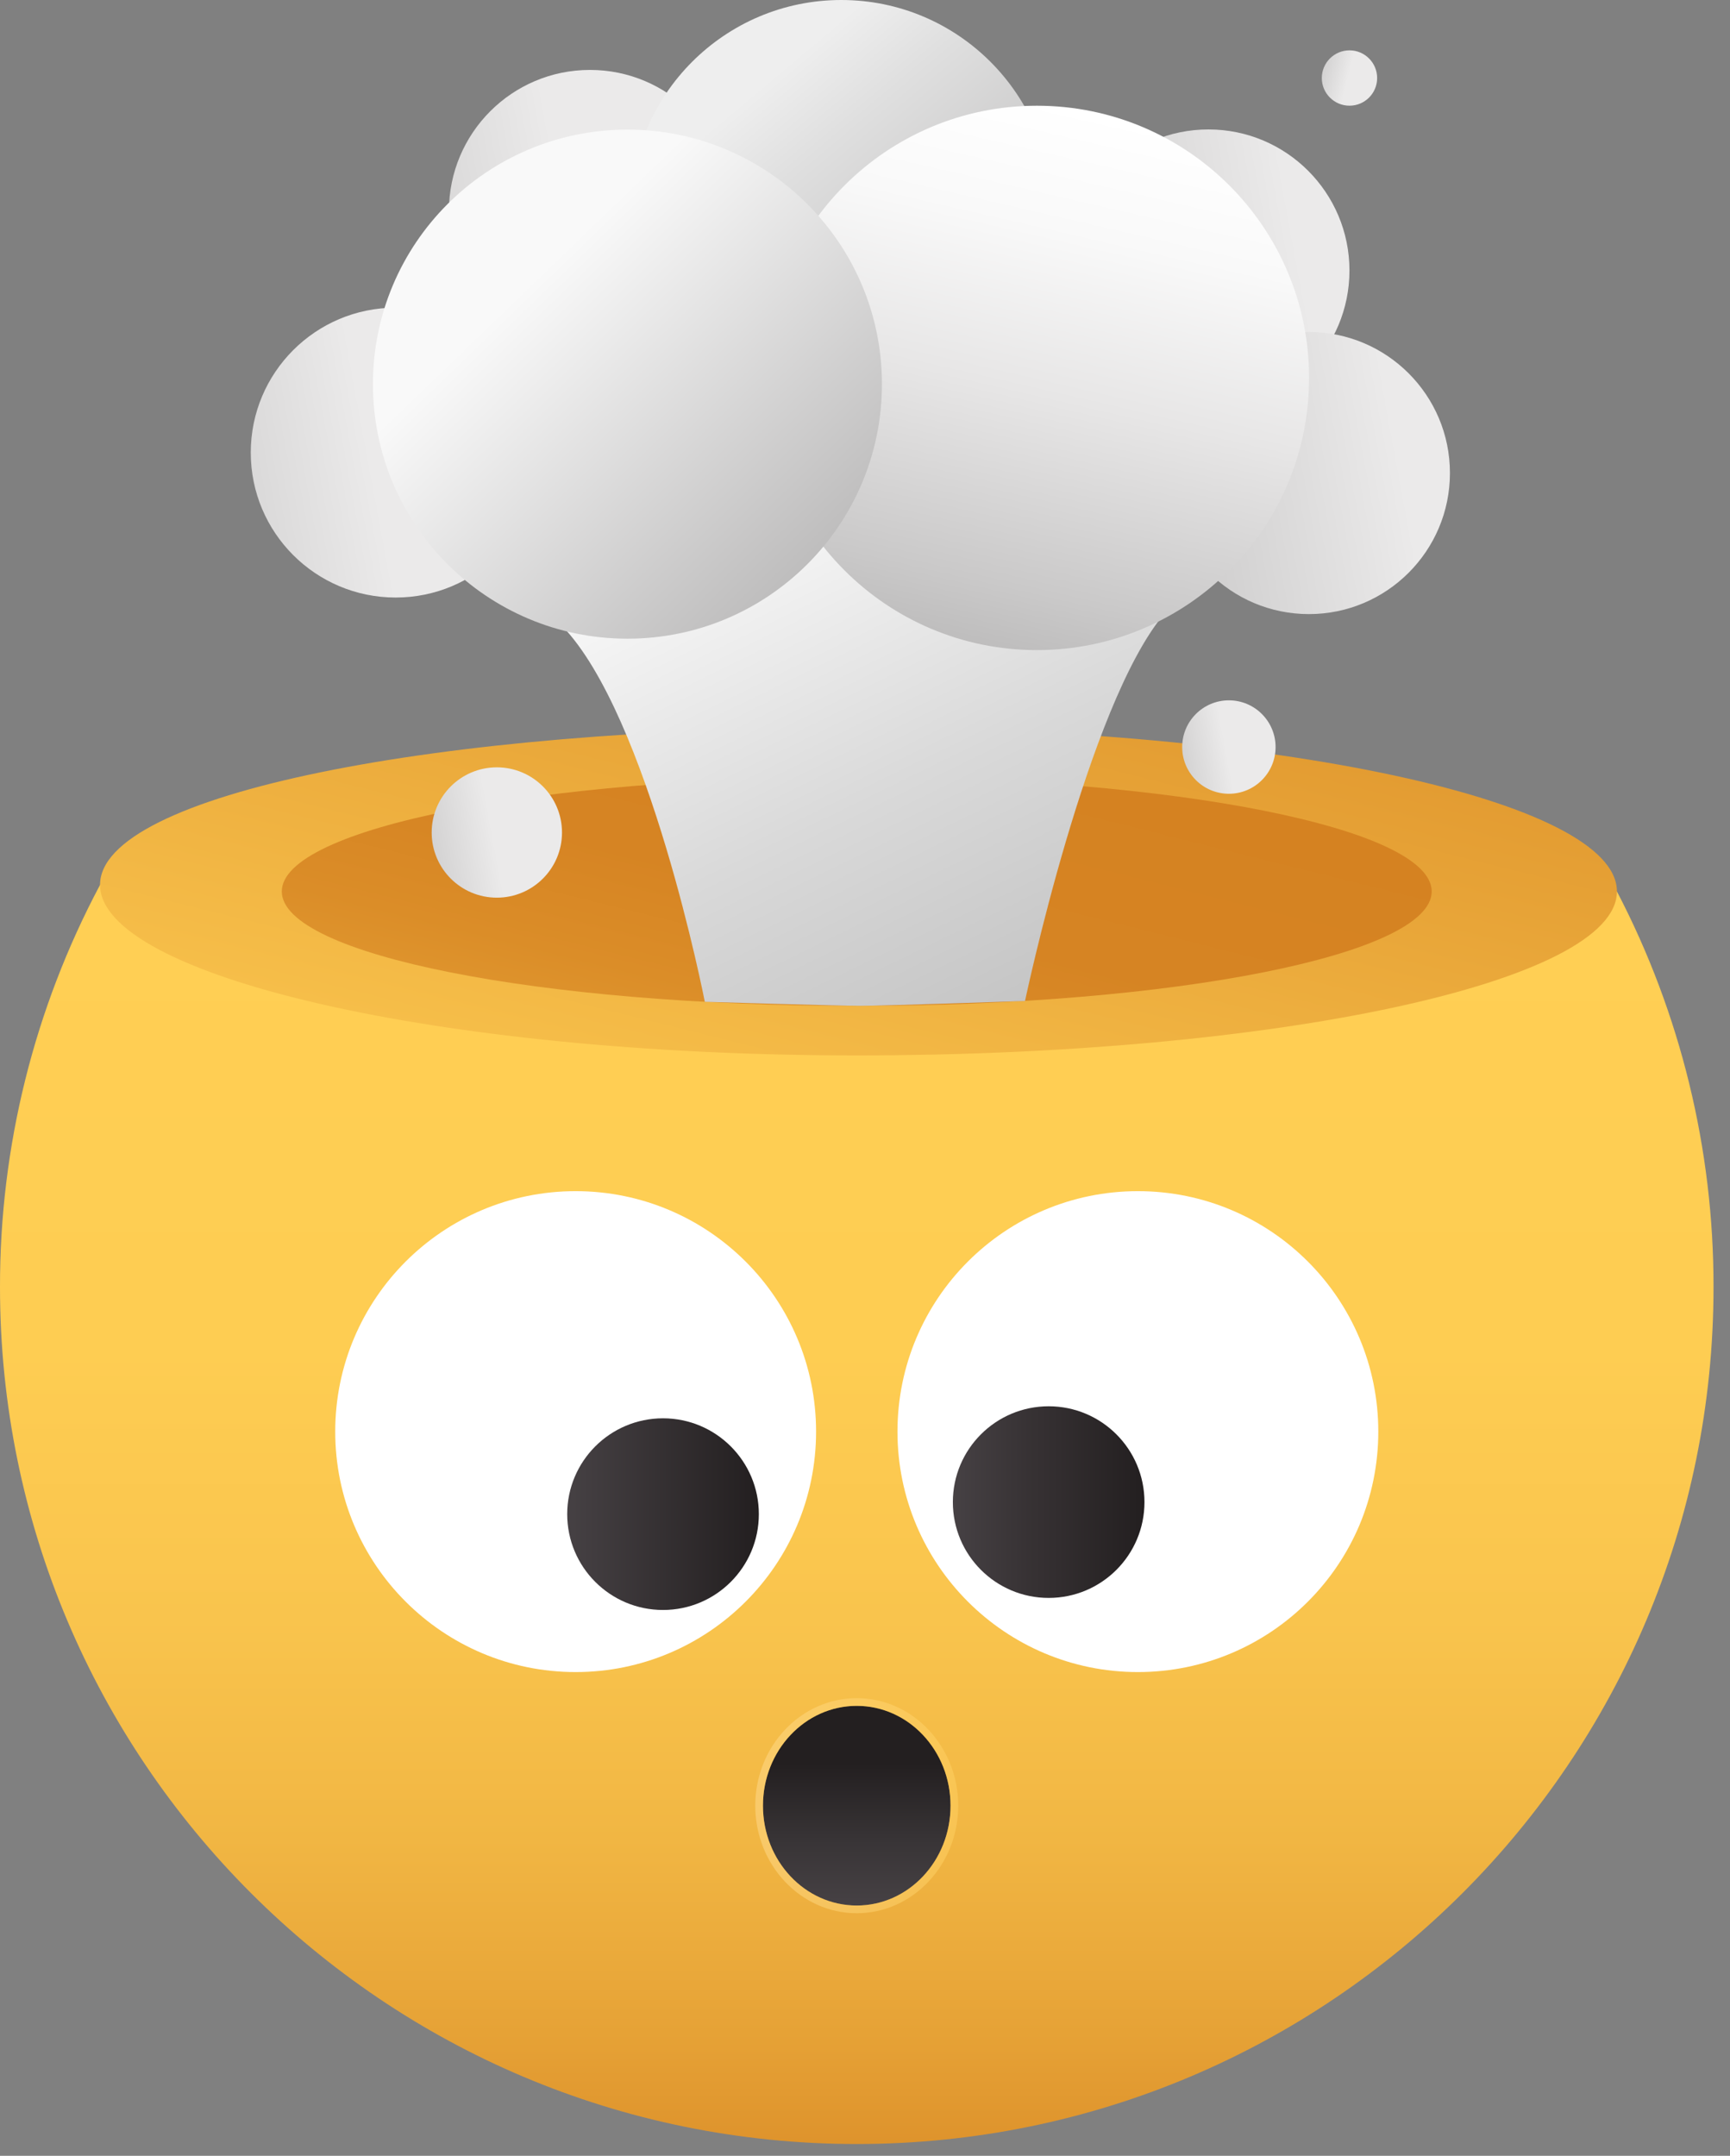
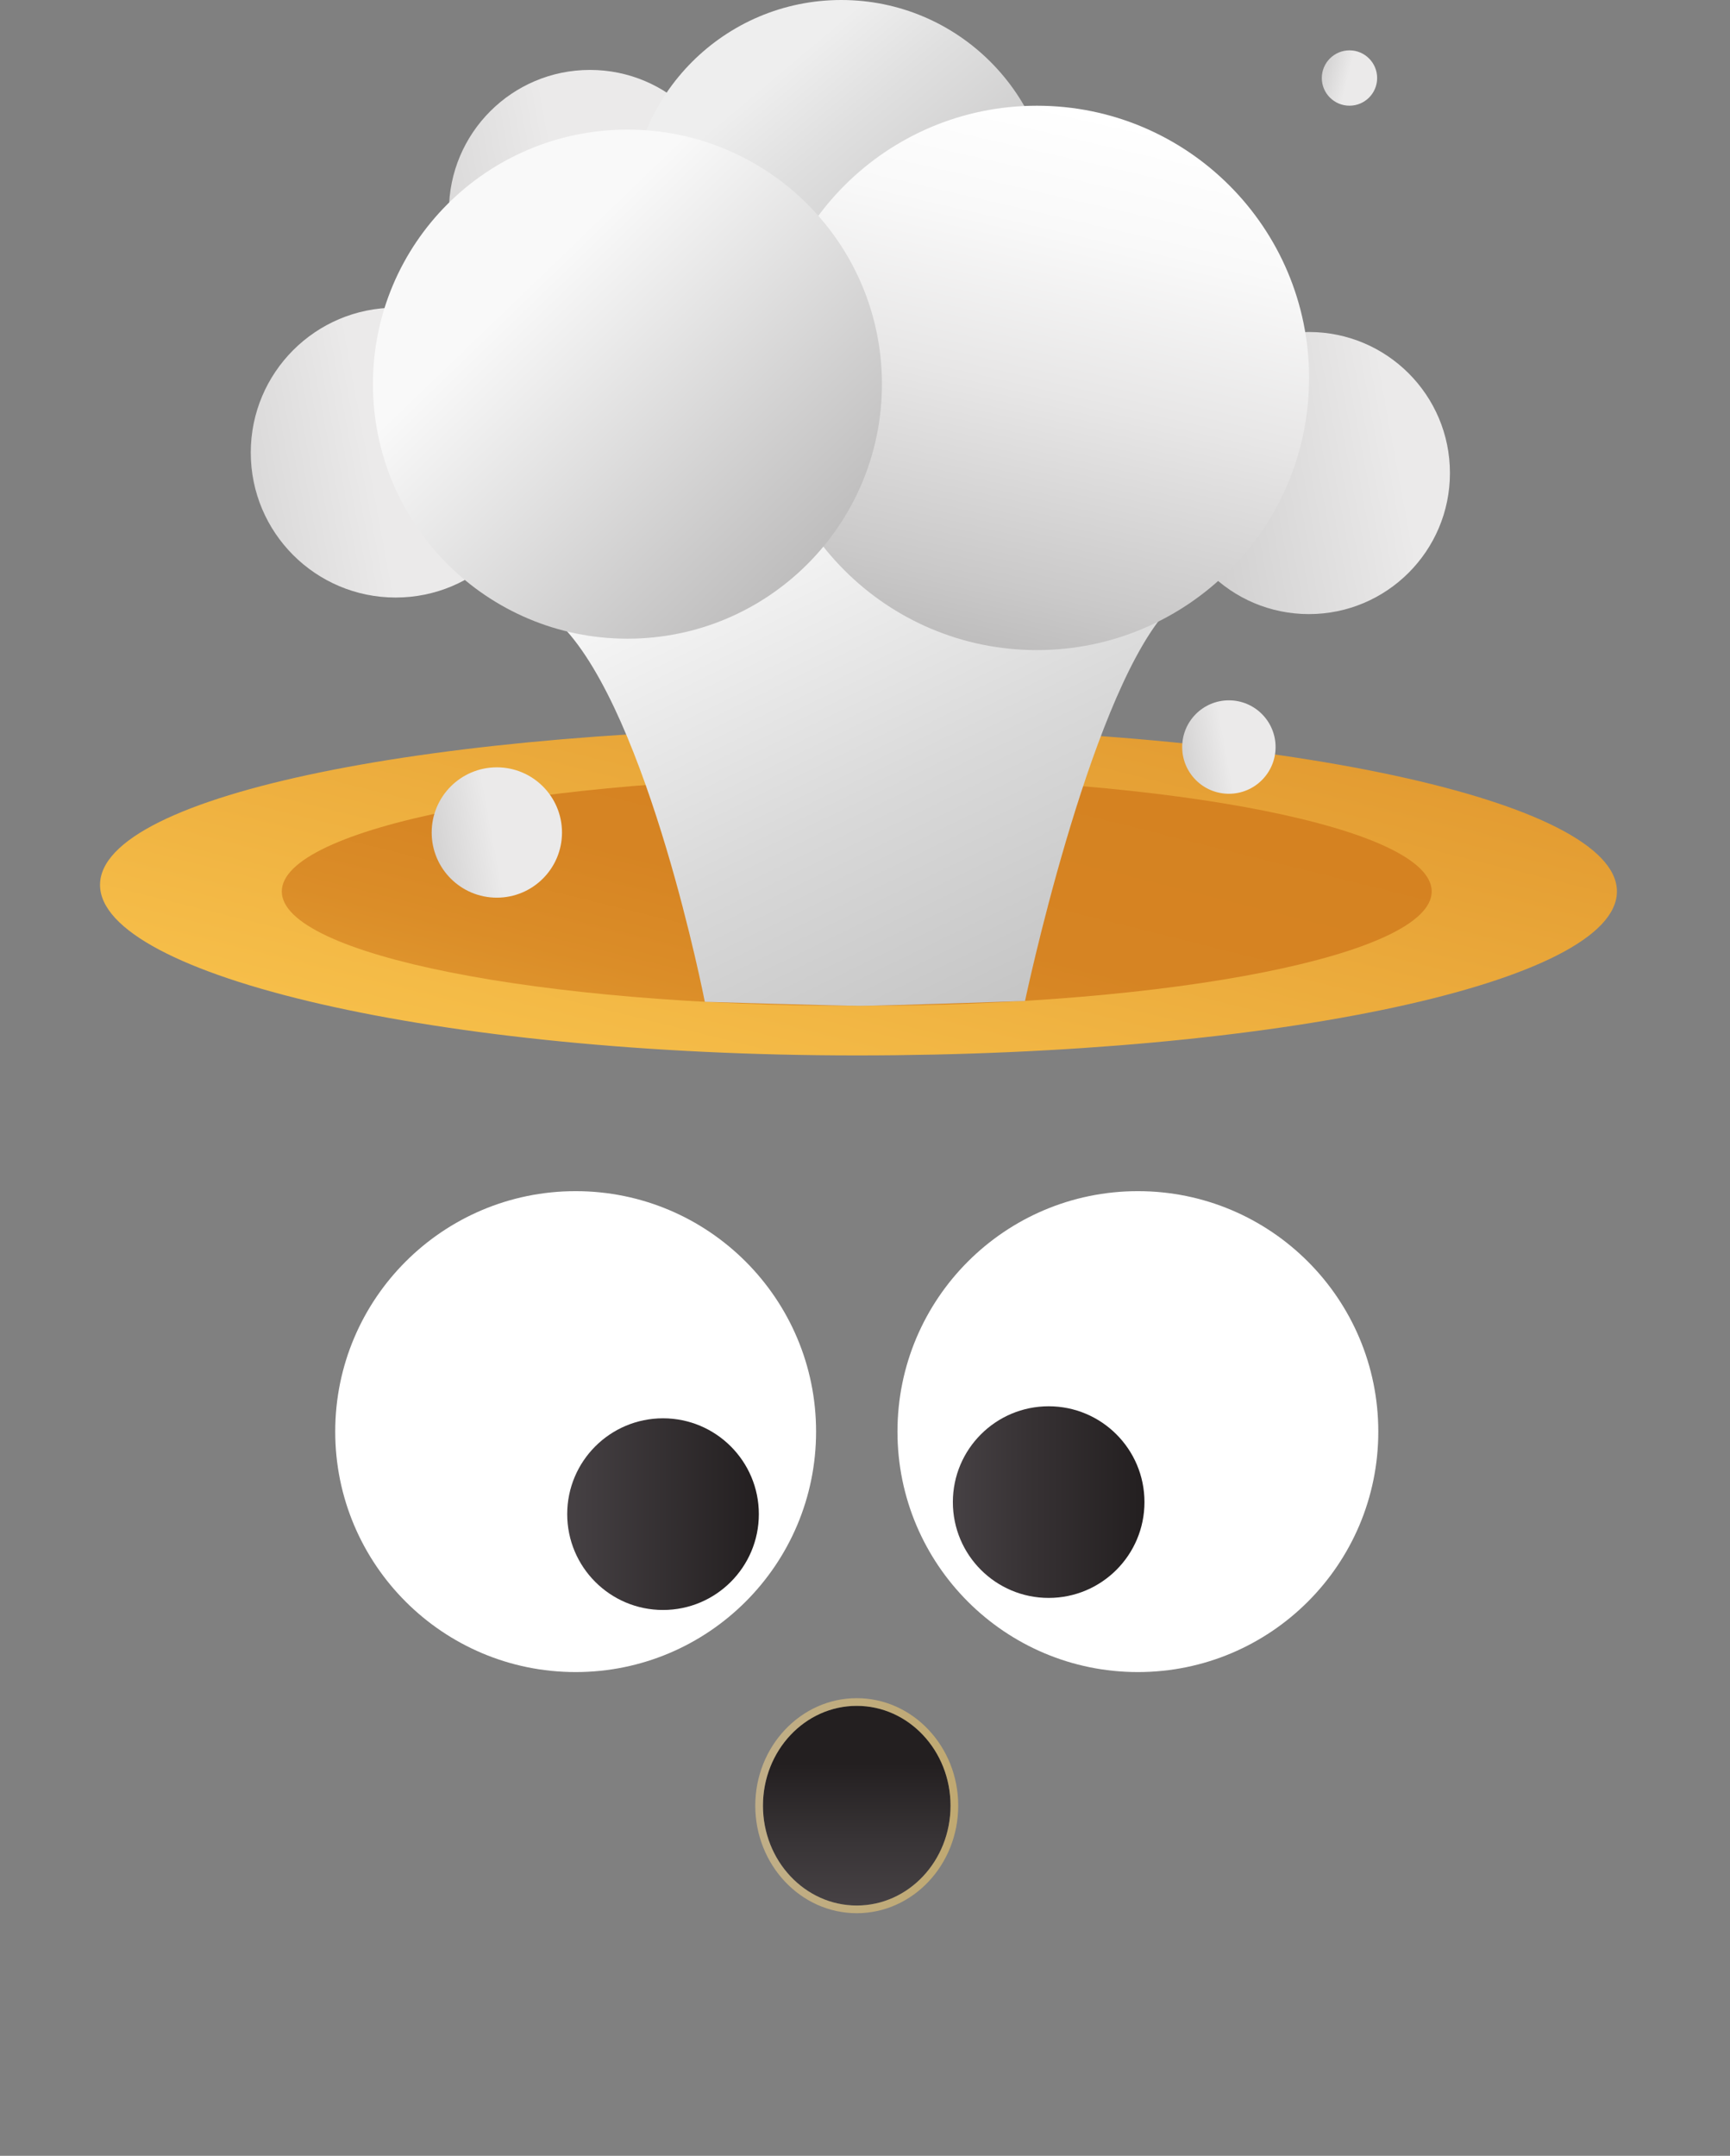
<svg xmlns="http://www.w3.org/2000/svg" width="61" height="76" viewBox="0 0 61 76" fill="none">
  <rect x="0" y="0" width="61" height="76" fill="#808080" stroke="none" />
-   <path d="M57.013 31.426C59.258 35.733 60.426 40.518 60.419 45.374C60.419 62.059 46.894 75.584 30.209 75.584C13.525 75.584 3.48281e-05 62.059 3.48281e-05 45.374C-0.007 40.43 1.204 35.559 3.528 31.195" fill="url(#paint0_linear_5493_952)" />
  <path d="M20.297 58.946C24.979 58.946 28.775 55.151 28.775 50.469C28.775 45.787 24.979 41.992 20.297 41.992C15.616 41.992 11.82 45.787 11.82 50.469C11.82 55.151 15.616 58.946 20.297 58.946Z" fill="white" />
  <path d="M40.122 58.946C44.804 58.946 48.599 55.151 48.599 50.469C48.599 45.787 44.804 41.992 40.122 41.992C35.44 41.992 31.645 45.787 31.645 50.469C31.645 55.151 35.44 58.946 40.122 58.946Z" fill="white" />
  <path d="M23.378 56.757C25.244 56.757 26.757 55.244 26.757 53.378C26.757 51.513 25.244 50 23.378 50C21.512 50 20 51.513 20 53.378C20 55.244 21.512 56.757 23.378 56.757Z" fill="url(#paint1_linear_5493_952)" />
  <path d="M36.976 56.332C38.842 56.332 40.354 54.82 40.354 52.954C40.354 51.088 38.842 49.576 36.976 49.576C35.11 49.576 33.598 51.088 33.598 52.954C33.598 54.82 35.11 56.332 36.976 56.332Z" fill="url(#paint2_linear_5493_952)" />
  <path d="M57.013 31.426C57.013 34.619 45.012 37.207 30.209 37.207C15.406 37.207 3.527 34.387 3.527 31.195C3.527 28.002 15.406 25.646 30.209 25.646C45.012 25.646 57.013 28.234 57.013 31.426Z" fill="url(#paint3_linear_5493_952)" />
  <path d="M30.209 35.46C41.405 35.46 50.482 33.654 50.482 31.427C50.482 29.199 41.405 27.394 30.209 27.394C19.012 27.394 9.936 29.199 9.936 31.427C9.936 33.654 19.012 35.46 30.209 35.46Z" fill="url(#paint4_linear_5493_952)" />
  <path d="M30.209 67.176C32.035 67.176 33.516 65.6 33.516 63.657C33.516 61.713 32.035 60.137 30.209 60.137C28.383 60.137 26.902 61.713 26.902 63.657C26.902 65.6 28.383 67.176 30.209 67.176Z" fill="url(#paint5_linear_5493_952)" />
  <path d="M30.209 60.137C32.035 60.137 33.516 61.713 33.516 63.656C33.516 65.6 32.035 67.176 30.209 67.176C28.383 67.176 26.902 65.6 26.902 63.656C26.902 61.713 28.383 60.137 30.209 60.137ZM30.209 59.866C28.236 59.866 26.631 61.566 26.631 63.656C26.631 65.747 28.236 67.447 30.209 67.447C32.182 67.447 33.787 65.747 33.787 63.656C33.787 61.566 32.182 59.866 30.209 59.866Z" fill="url(#paint6_linear_5493_952)" />
  <path d="M20.803 12.41C23.549 12.41 25.775 10.184 25.775 7.438C25.775 4.692 23.549 2.465 20.803 2.465C18.056 2.465 15.83 4.692 15.83 7.438C15.83 10.184 18.056 12.41 20.803 12.41Z" fill="url(#paint7_linear_5493_952)" />
-   <path d="M42.609 14.509C45.355 14.509 47.582 12.282 47.582 9.536C47.582 6.79 45.355 4.563 42.609 4.563C39.863 4.563 37.637 6.79 37.637 9.536C37.637 12.282 39.863 14.509 42.609 14.509Z" fill="url(#paint8_linear_5493_952)" />
  <path d="M46.152 21.649C48.898 21.649 51.125 19.422 51.125 16.676C51.125 13.93 48.898 11.704 46.152 11.704C43.406 11.704 41.18 13.93 41.18 16.676C41.18 19.422 43.406 21.649 46.152 21.649Z" fill="url(#paint9_linear_5493_952)" />
  <path d="M13.951 21.065C16.772 21.065 19.059 18.778 19.059 15.956C19.059 13.134 16.772 10.847 13.951 10.847C11.129 10.847 8.842 13.134 8.842 15.956C8.842 18.778 11.129 21.065 13.951 21.065Z" fill="url(#paint10_linear_5493_952)" />
  <path d="M36.142 35.288C36.142 35.288 38.342 24.86 41.044 21.649C43.134 19.165 30.018 9.28 30.018 9.28C30.018 9.28 17.682 19.866 19.814 22.061C22.881 25.22 24.852 35.317 24.852 35.317C24.852 35.317 29.533 35.459 30.335 35.459C31.168 35.459 36.142 35.288 36.142 35.288Z" fill="url(#paint11_linear_5493_952)" />
  <path d="M29.664 14.876C33.772 14.876 37.102 11.546 37.102 7.438C37.102 3.33 33.772 0 29.664 0C25.557 0 22.227 3.33 22.227 7.438C22.227 11.546 25.557 14.876 29.664 14.876Z" fill="url(#paint12_linear_5493_952)" />
  <path d="M36.562 22.918C41.862 22.918 46.158 18.622 46.158 13.323C46.158 8.023 41.862 3.727 36.562 3.727C31.263 3.727 26.967 8.023 26.967 13.323C26.967 18.622 31.263 22.918 36.562 22.918Z" fill="url(#paint13_linear_5493_952)" />
  <path d="M17.518 31.646C18.787 31.646 19.816 30.618 19.816 29.349C19.816 28.08 18.787 27.051 17.518 27.051C16.249 27.051 15.221 28.08 15.221 29.349C15.221 30.618 16.249 31.646 17.518 31.646Z" fill="url(#paint14_linear_5493_952)" />
  <path d="M47.583 3.726C48.122 3.726 48.558 3.29 48.558 2.751C48.558 2.212 48.122 1.775 47.583 1.775C47.044 1.775 46.607 2.212 46.607 2.751C46.607 3.29 47.044 3.726 47.583 3.726Z" fill="url(#paint15_linear_5493_952)" />
  <path d="M43.331 27.983C44.24 27.983 44.977 27.246 44.977 26.336C44.977 25.427 44.24 24.689 43.331 24.689C42.421 24.689 41.684 25.427 41.684 26.336C41.684 27.246 42.421 27.983 43.331 27.983Z" fill="url(#paint16_linear_5493_952)" />
  <path d="M22.124 22.516C27.08 22.516 31.097 18.498 31.097 13.542C31.097 8.586 27.08 4.569 22.124 4.569C17.168 4.569 13.15 8.586 13.15 13.542C13.15 18.498 17.168 22.516 22.124 22.516Z" fill="url(#paint17_linear_5493_952)" />
  <defs>
    <linearGradient id="paint0_linear_5493_952" x1="30.209" y1="75.584" x2="30.209" y2="31.195" gradientUnits="userSpaceOnUse">
      <stop stop-color="#DE932C" />
      <stop offset="0.088" stop-color="#E6A236" />
      <stop offset="0.242" stop-color="#F1B643" />
      <stop offset="0.417" stop-color="#F9C44D" />
      <stop offset="0.632" stop-color="#FECD52" />
      <stop offset="1" stop-color="#FFCF54" />
    </linearGradient>
    <linearGradient id="paint1_linear_5493_952" x1="20" y1="53.378" x2="26.757" y2="53.378" gradientUnits="userSpaceOnUse">
      <stop stop-color="#464144" />
      <stop offset="1" stop-color="#231F20" />
    </linearGradient>
    <linearGradient id="paint2_linear_5493_952" x1="33.597" y1="52.954" x2="40.354" y2="52.954" gradientUnits="userSpaceOnUse">
      <stop stop-color="#464144" />
      <stop offset="0.398" stop-color="#373234" />
      <stop offset="1" stop-color="#231F20" />
    </linearGradient>
    <linearGradient id="paint3_linear_5493_952" x1="28.199" y1="39.615" x2="32.313" y2="23.115" gradientUnits="userSpaceOnUse">
      <stop stop-color="#F6BE49" />
      <stop offset="1" stop-color="#E39C32" />
    </linearGradient>
    <linearGradient id="paint4_linear_5493_952" x1="28.691" y1="37.515" x2="31.727" y2="25.338" gradientUnits="userSpaceOnUse">
      <stop stop-color="#DE932C" />
      <stop offset="0.135" stop-color="#DB8D28" />
      <stop offset="0.453" stop-color="#D68423" />
      <stop offset="1" stop-color="#D58221" />
    </linearGradient>
    <linearGradient id="paint5_linear_5493_952" x1="30.209" y1="67.176" x2="30.209" y2="60.137" gradientUnits="userSpaceOnUse">
      <stop stop-color="#464144" />
      <stop offset="0.33" stop-color="#383436" />
      <stop offset="0.709" stop-color="#231F20" />
    </linearGradient>
    <linearGradient id="paint6_linear_5493_952" x1="26.631" y1="63.656" x2="33.787" y2="63.656" gradientUnits="userSpaceOnUse">
      <stop stop-color="#FFDD90" stop-opacity="0.5" />
      <stop offset="1" stop-color="#FFD263" stop-opacity="0.5" />
    </linearGradient>
    <linearGradient id="paint7_linear_5493_952" x1="25.645" y1="6.575" x2="15.863" y2="8.382" gradientUnits="userSpaceOnUse">
      <stop offset="0.582" stop-color="#EBEAEA" />
      <stop offset="1" stop-color="#DAD9D9" />
    </linearGradient>
    <linearGradient id="paint8_linear_5493_952" x1="47.458" y1="8.664" x2="37.676" y2="10.471" gradientUnits="userSpaceOnUse">
      <stop offset="0.171" stop-color="#EBEAEA" />
      <stop offset="1" stop-color="#CDCCCC" />
    </linearGradient>
    <linearGradient id="paint9_linear_5493_952" x1="51.005" y1="15.804" x2="41.223" y2="17.611" gradientUnits="userSpaceOnUse">
      <stop offset="0.171" stop-color="#EBEAEA" />
      <stop offset="1" stop-color="#CDCCCC" />
    </linearGradient>
    <linearGradient id="paint10_linear_5493_952" x1="18.929" y1="15.073" x2="8.88" y2="16.93" gradientUnits="userSpaceOnUse">
      <stop offset="0.582" stop-color="#EBEAEA" />
      <stop offset="1" stop-color="#DAD9D9" />
    </linearGradient>
    <linearGradient id="paint11_linear_5493_952" x1="25.087" y1="11.703" x2="36.524" y2="35.126" gradientUnits="userSpaceOnUse">
      <stop offset="0.247" stop-color="#F8F8F8" />
      <stop offset="0.665" stop-color="#D9D9D9" />
      <stop offset="1" stop-color="#C5C5C5" />
    </linearGradient>
    <linearGradient id="paint12_linear_5493_952" x1="34.404" y1="13.173" x2="24.832" y2="1.776" gradientUnits="userSpaceOnUse">
      <stop stop-color="#BEBDBD" />
      <stop offset="0.244" stop-color="#C7C6C6" />
      <stop offset="0.642" stop-color="#DFDFDF" />
      <stop offset="0.849" stop-color="#EEEEEE" />
    </linearGradient>
    <linearGradient id="paint13_linear_5493_952" x1="34.365" y1="22.713" x2="38.676" y2="4.002" gradientUnits="userSpaceOnUse">
      <stop stop-color="#BEBDBD" />
      <stop offset="0.12" stop-color="#CAC9C9" />
      <stop offset="0.476" stop-color="#E7E6E6" />
      <stop offset="0.781" stop-color="#F9F9F9" />
      <stop offset="1" stop-color="white" />
    </linearGradient>
    <linearGradient id="paint14_linear_5493_952" x1="19.738" y1="28.979" x2="15.219" y2="29.814" gradientUnits="userSpaceOnUse">
      <stop offset="0.522" stop-color="#EBEAEA" />
      <stop offset="1" stop-color="#D3D2D2" />
    </linearGradient>
    <linearGradient id="paint15_linear_5493_952" x1="48.523" y1="2.993" x2="46.632" y2="2.514" gradientUnits="userSpaceOnUse">
      <stop offset="0.522" stop-color="#EBEAEA" />
      <stop offset="1" stop-color="#D3D2D2" />
    </linearGradient>
    <linearGradient id="paint16_linear_5493_952" x1="44.916" y1="26.072" x2="41.676" y2="26.671" gradientUnits="userSpaceOnUse">
      <stop offset="0.522" stop-color="#EBEAEA" />
      <stop offset="1" stop-color="#D3D2D2" />
    </linearGradient>
    <linearGradient id="paint17_linear_5493_952" x1="15.936" y1="7.124" x2="28.402" y2="20.044" gradientUnits="userSpaceOnUse">
      <stop offset="0.22" stop-color="#F9F9F9" />
      <stop offset="1" stop-color="#BEBDBD" />
    </linearGradient>
  </defs>
</svg>